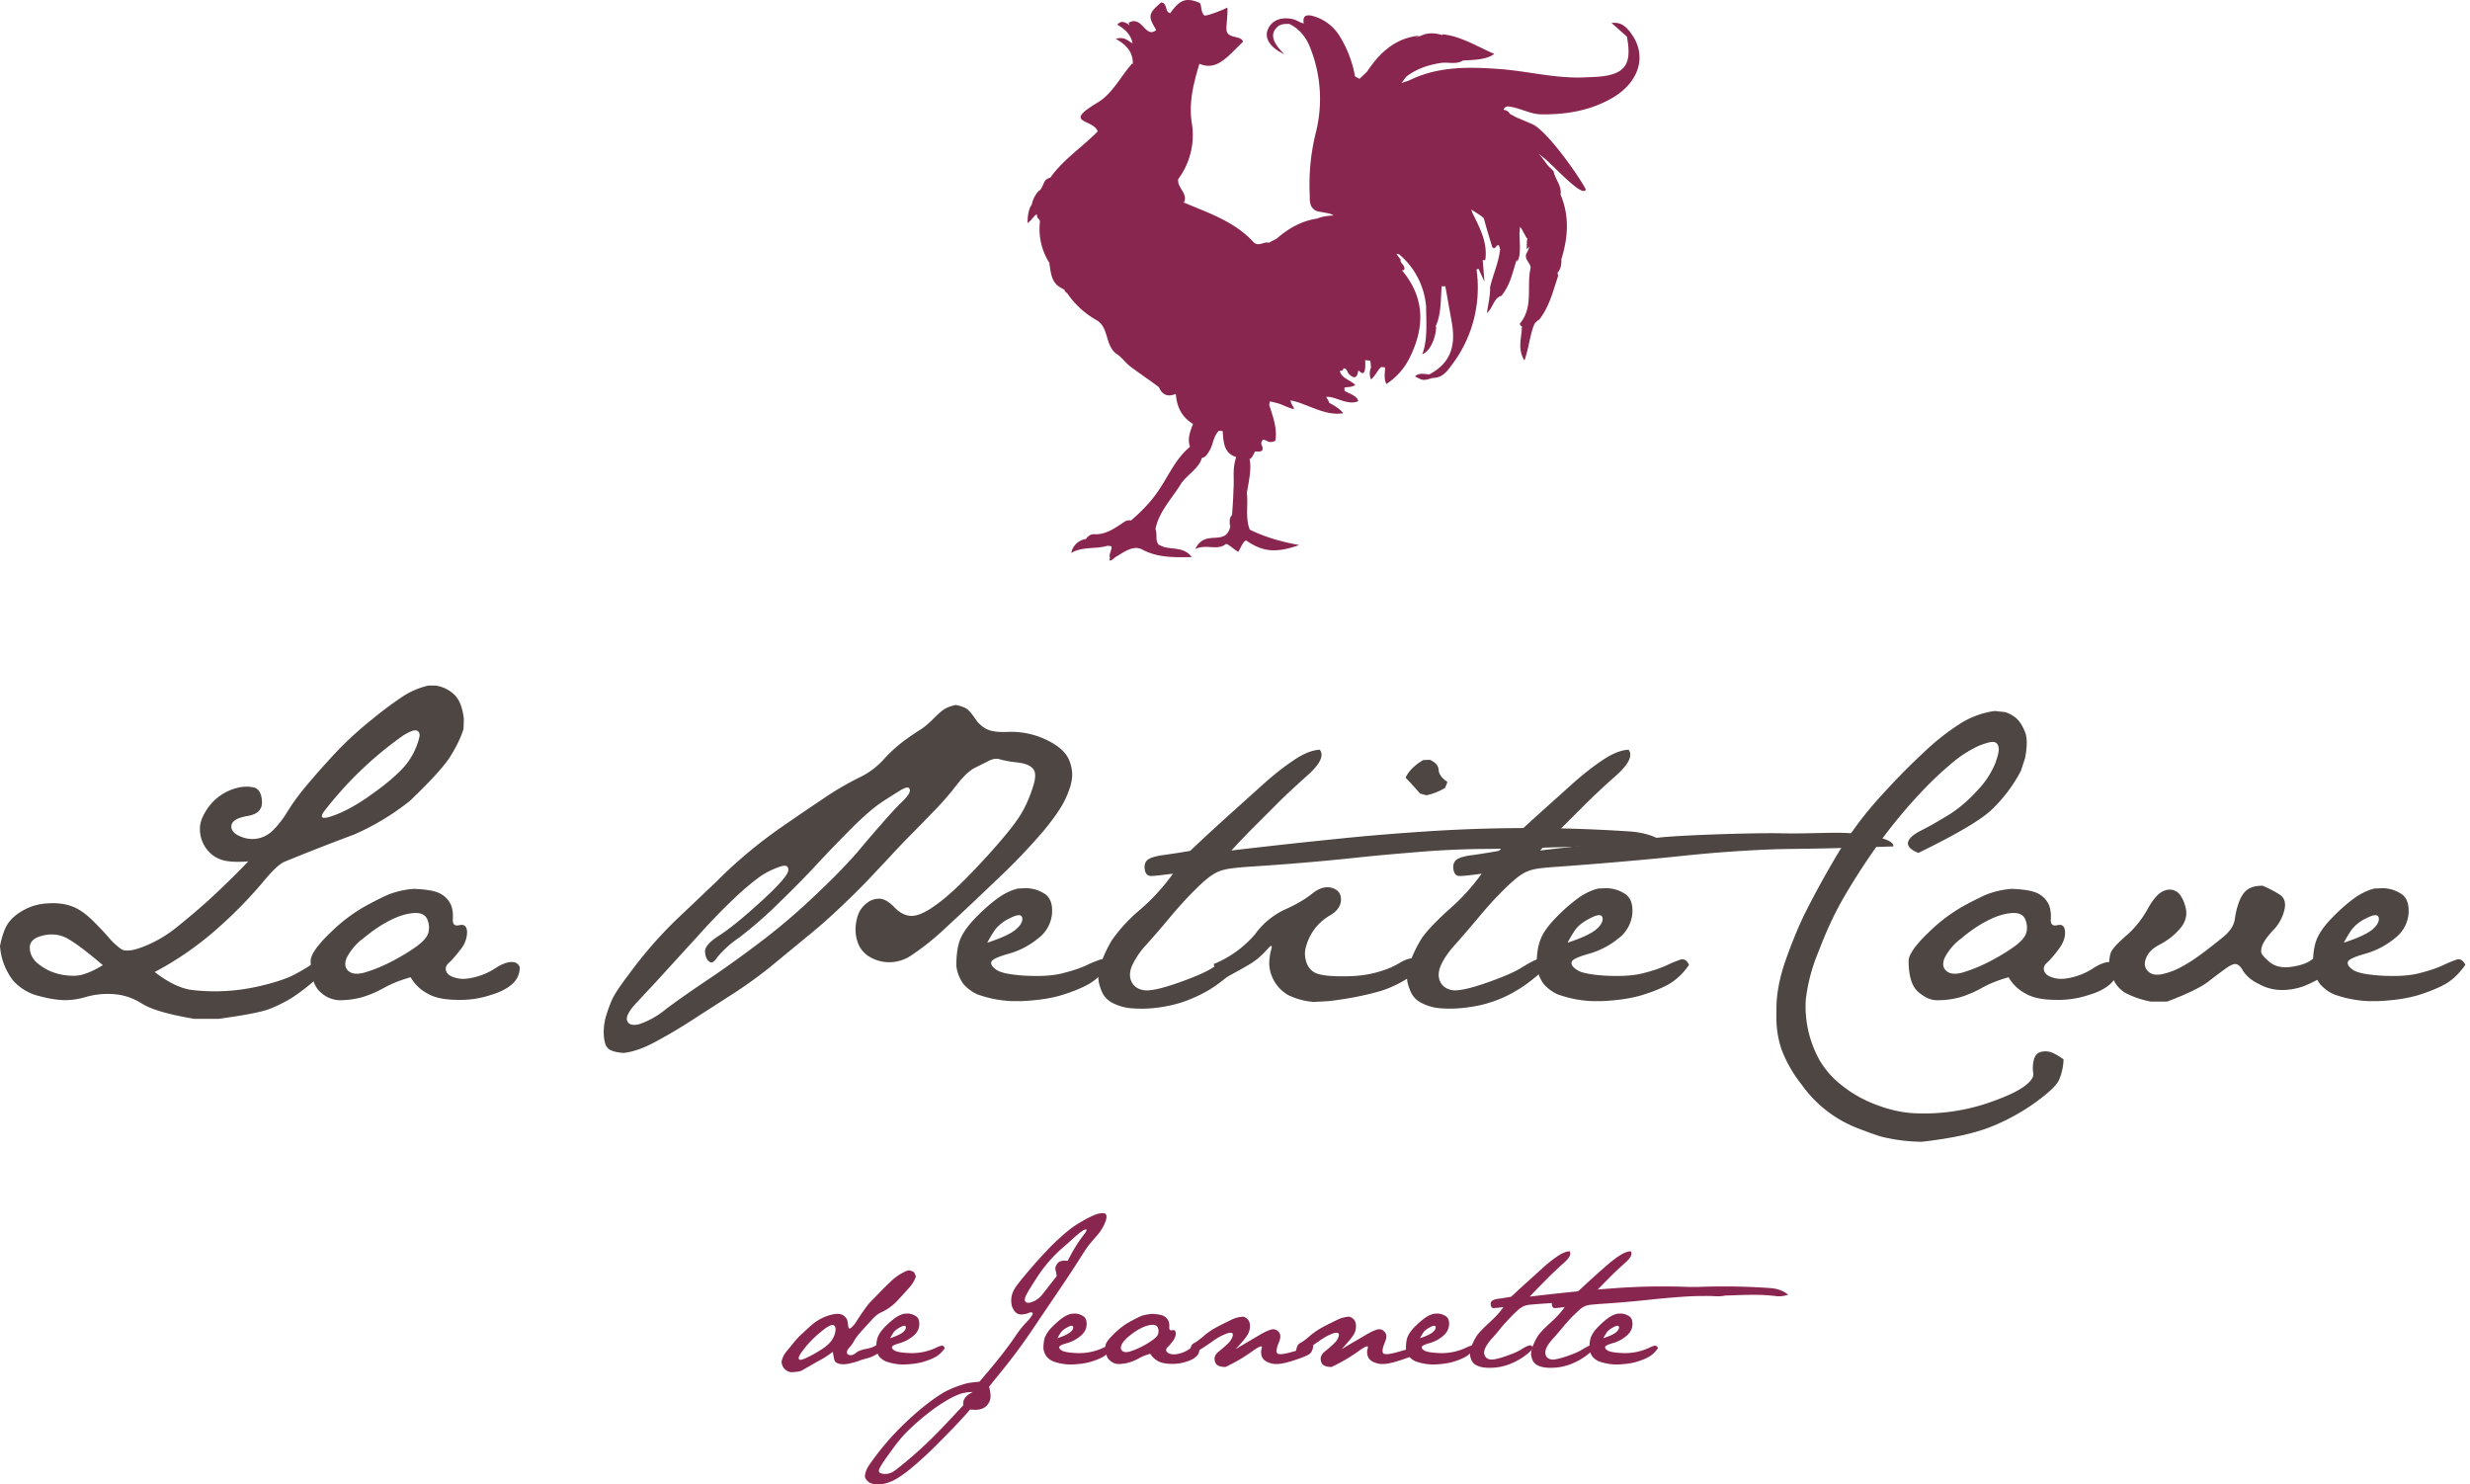
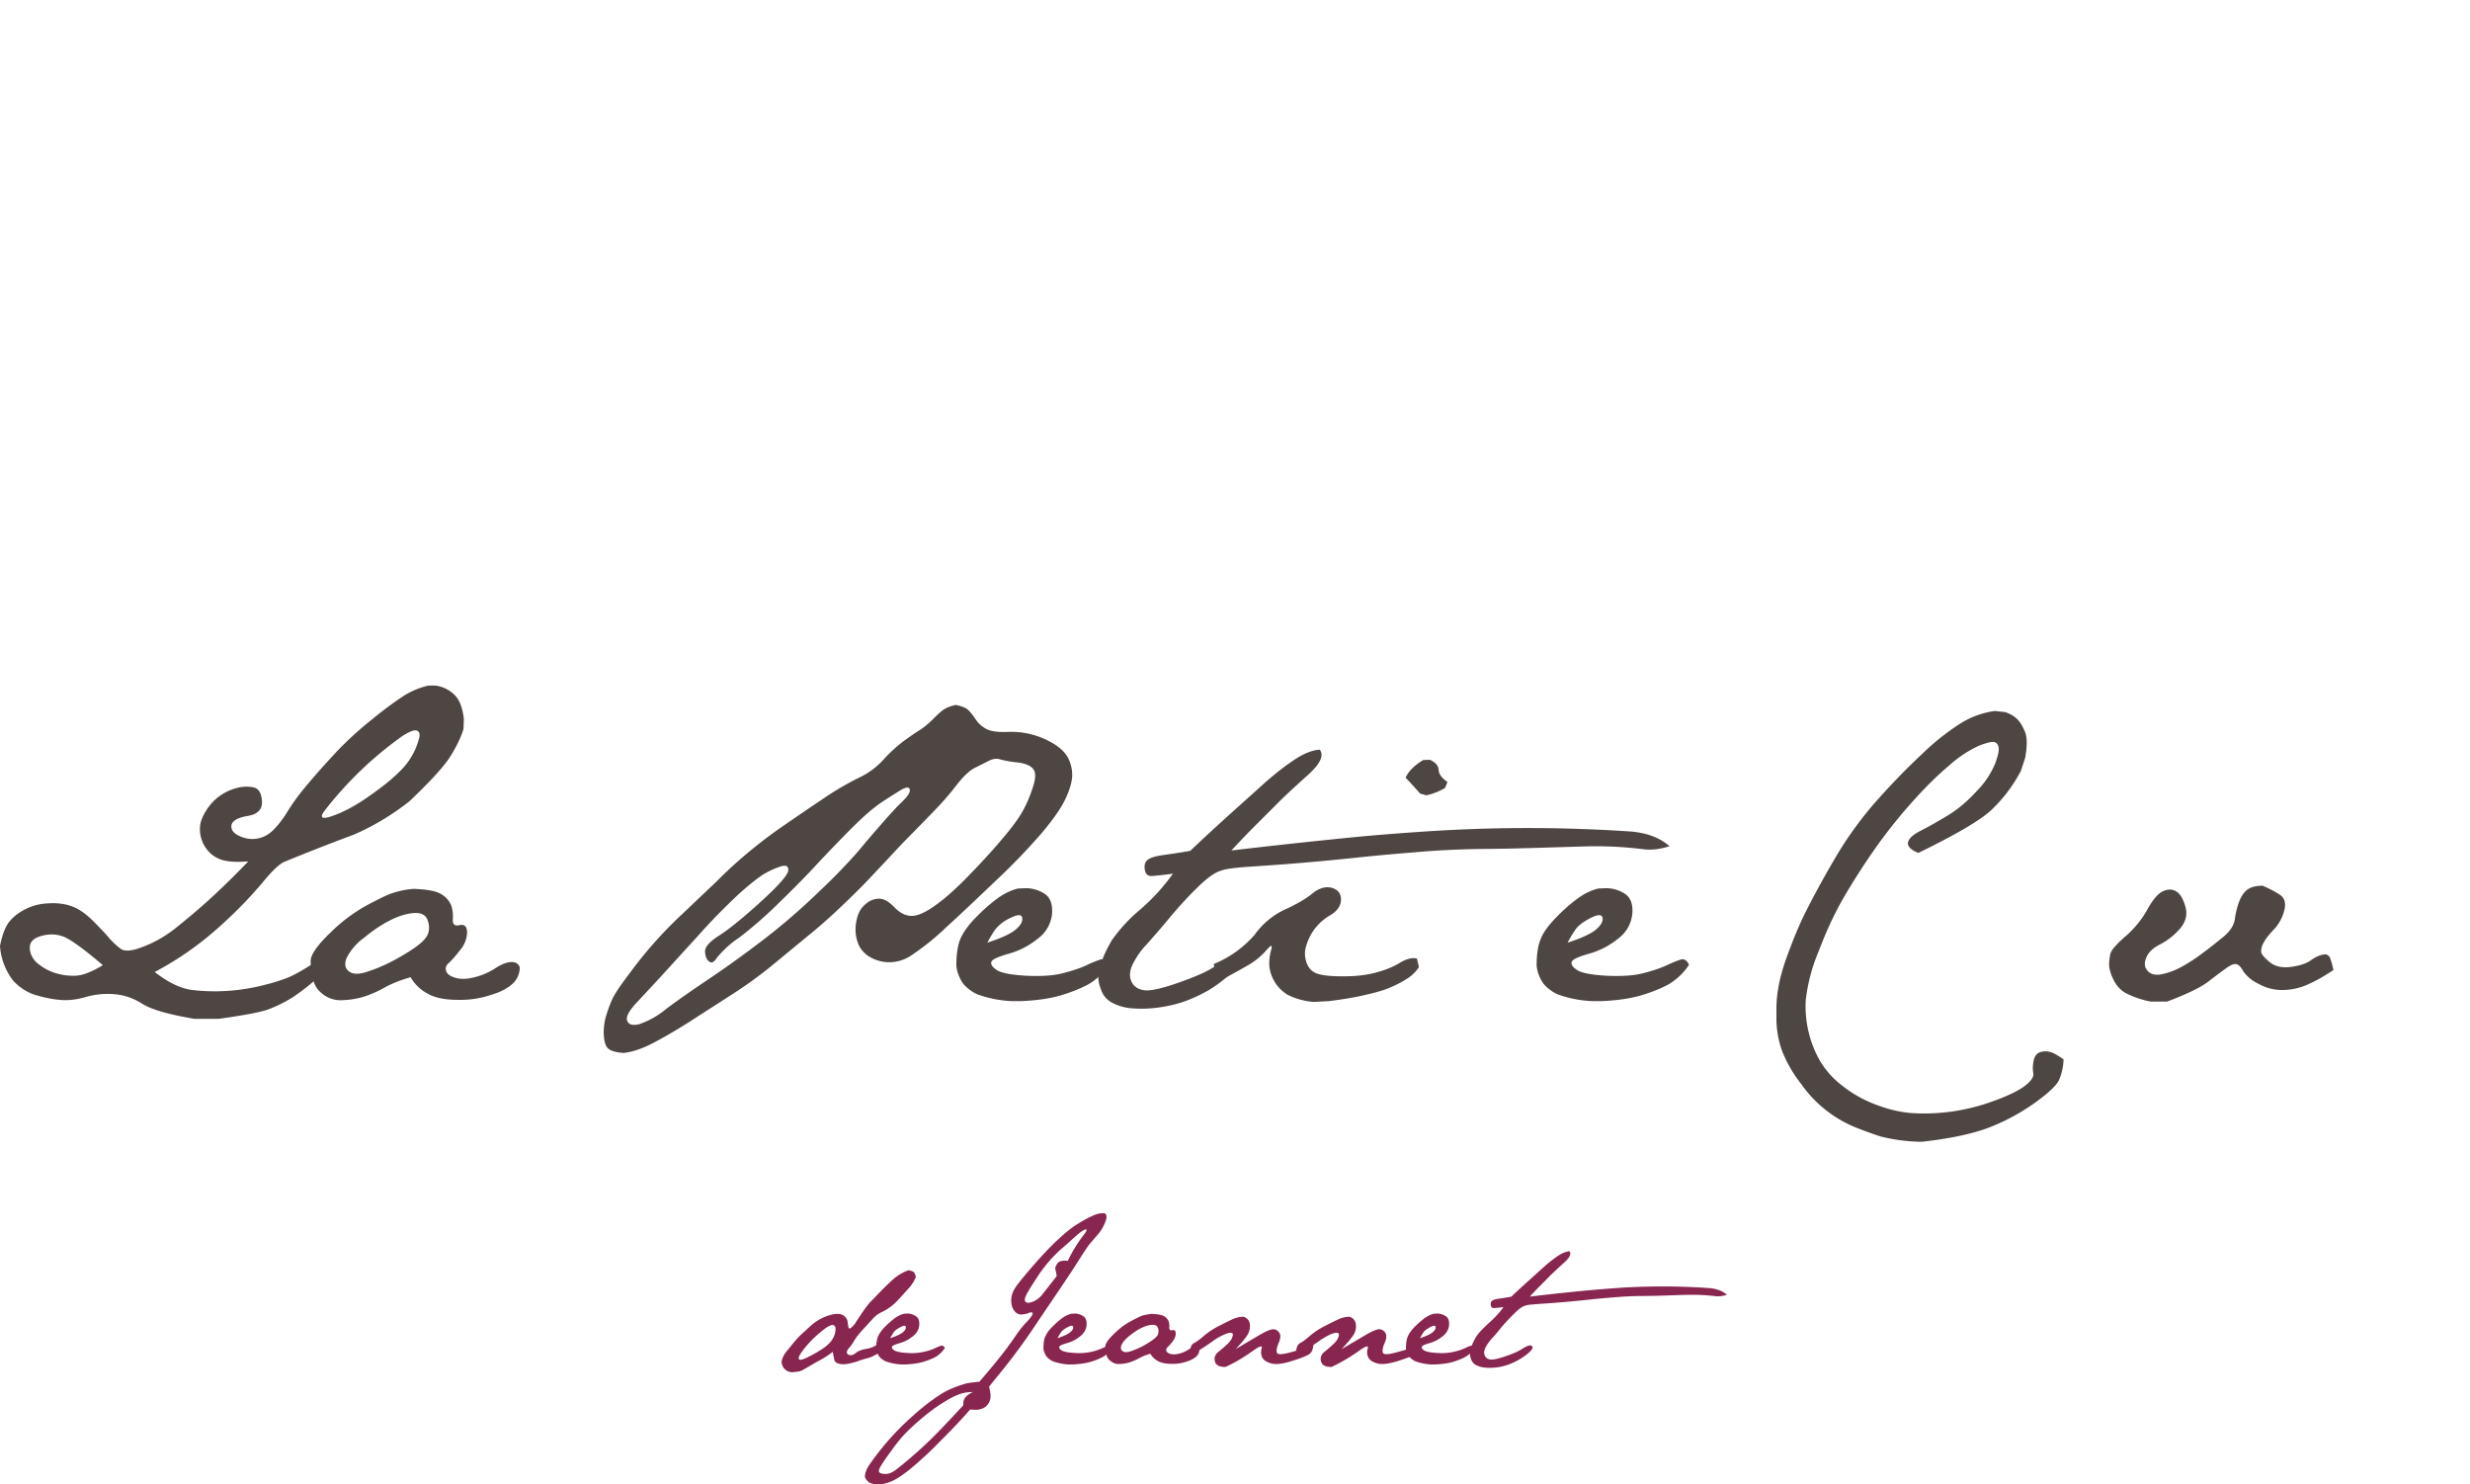
<svg xmlns="http://www.w3.org/2000/svg" width="213" height="128" fill="none">
  <path d="M30.44 72a190.05 190.05 0 0 0-5.9 2.31c-.44.18-1.08.79-1.92 1.82a37.6 37.6 0 0 1-3.66 3.75 27.56 27.56 0 0 1-5.62 3.94c1.2.93 2.3 1.45 3.3 1.56a16.98 16.98 0 0 0 5.98-.4c.92-.22 1.67-.46 2.26-.7.59-.25 1.36-.69 2.3-1.31l.61.97a18.23 18.23 0 0 1-2.64 2.12c-.67.4-1.35.74-2.06 1-.71.24-2.13.51-4.26.8h-2.06c-2.2-.37-3.7-.8-4.5-1.3-.79-.5-1.6-.77-2.44-.83a6.86 6.86 0 0 0-2.42.24c-.77.23-1.5.31-2.17.26-.68-.05-1.4-.2-2.16-.42a4.32 4.32 0 0 1-1.97-1.28A5.49 5.49 0 0 1 0 81.57c.2-1 .48-1.7.82-2.11.34-.42.8-.77 1.38-1.06.58-.3 1.23-.47 1.96-.5.73-.05 1.4.03 1.99.24.6.2 1.22.63 1.87 1.27.65.65 1.12 1.15 1.41 1.5.3.34.62.64.97.9.36.27 1.03.2 2.02-.2 1-.39 1.92-.93 2.78-1.62.86-.69 1.73-1.42 2.6-2.19a72.6 72.6 0 0 0 3.61-3.52c-.77.06-1.4.05-1.9-.04a2.7 2.7 0 0 1-1.24-.55 2.86 2.86 0 0 1-1.03-2.26c0-.43.16-.9.47-1.42a4.38 4.38 0 0 1 2.68-2.05 3.08 3.08 0 0 1 1.48-.06c.44.1.68.5.72 1.2.04.7-.37 1.12-1.23 1.26-.86.15-1.32.41-1.4.8-.06.38.17.7.7.94.54.24 1.07.31 1.59.2.51-.1.98-.36 1.4-.81.43-.45.84-.99 1.22-1.63.39-.63.95-1.4 1.69-2.27.74-.88 1.56-1.8 2.47-2.77.91-.96 1.94-1.9 3.07-2.8a32.23 32.23 0 0 1 2.69-2 7 7 0 0 1 2.14-.9h.64a2.9 2.9 0 0 1 1.56.74c.46.4.75 1.11.87 2.12l-.03.88c-.2.67-.56 1.43-1.08 2.28-.51.85-1.7 2.16-3.54 3.92a21.58 21.58 0 0 1-4.92 2.95M3.28 83.1c.45.37.95.64 1.5.81.54.17 1.12.25 1.72.23.61-.02 1.4-.32 2.37-.91-1.74-1.48-2.9-2.31-3.5-2.5-.6-.2-1.22-.2-1.87 0-.65.19-.96.54-.93 1.06.03.51.27.95.71 1.32Zm28.48-14.4c1.14-.78 2.03-1.5 2.66-2.13a6.01 6.01 0 0 0 1.73-2.95c.08-.3.02-.5-.17-.6-.2-.12-.61.03-1.25.43a31.63 31.63 0 0 0-6.76 6.49c-.44.6-.2.74.7.42.92-.31 1.94-.86 3.09-1.65Z" fill="#4E4643" />
  <path d="M28.42 80.5a14.2 14.2 0 0 1 2.96-2.29c.9-.5 1.62-.85 2.14-1.08a7.74 7.74 0 0 1 2.14-.48c1.2.04 2 .2 2.41.47a2 2 0 0 1 .83.94c.13.35.18.75.15 1.2-.03.45.16.62.57.52.42-.1.64.1.66.59a2.4 2.4 0 0 1-.6 1.55c-.41.54-.74.9-.98 1.12-.24.22-.32.45-.22.72.1.26.38.45.84.57.46.13 1.02.1 1.68-.08a5.63 5.63 0 0 0 1.72-.76c.49-.32.93-.5 1.32-.53.4-.02.66.12.78.45a1.9 1.9 0 0 1-.66 1.46c-.43.38-1.05.7-1.84.93a8.2 8.2 0 0 1-2.8.42c-1.14 0-2-.17-2.61-.52a3.64 3.64 0 0 1-1.5-1.43c-.82.23-1.57.52-2.23.88a9.7 9.7 0 0 1-1.91.83 7.2 7.2 0 0 1-2.05.27 2.5 2.5 0 0 1-1.6-.71c-.55-.48-.83-1.38-.83-2.7.02-.53.56-1.3 1.62-2.34m2.9.43a4.84 4.84 0 0 0-1.42 1.68c-.2.5-.14.88.18 1.14.33.27.85.29 1.55.06.71-.22 1.45-.53 2.2-.92.76-.4 1.45-.81 2.06-1.25.6-.43.96-.84 1.06-1.21.1-.38.07-.77-.1-1.17-.18-.4-.59-.58-1.22-.52-.64.06-1.33.28-2.07.67-.74.38-1.48.89-2.23 1.52M61.9 75.9a40.92 40.92 0 0 1 5.44-4.54c1.02-.7 2.2-1.52 3.57-2.43a25.07 25.07 0 0 1 3.19-1.88 6.65 6.65 0 0 0 2.11-1.57 12.3 12.3 0 0 1 1.78-1.62c.54-.39.98-.69 1.33-.91.36-.22.74-.54 1.16-.96.41-.41.73-.7.95-.83.23-.15.55-.27.98-.37.52.1.89.25 1.09.44.2.2.4.45.62.78.21.32.5.6.88.82.38.22.98.32 1.82.29a7.02 7.02 0 0 1 4.03 1.01c.58.35 1.01.76 1.27 1.25.22.46.34.94.34 1.42v.1c-.02.52-.2 1.16-.55 1.92-.34.76-1 1.72-1.97 2.89a52.74 52.74 0 0 1-3.97 4.14c-1.67 1.6-3.12 2.97-4.36 4.1a22.13 22.13 0 0 1-3 2.42 3.4 3.4 0 0 1-2.14.6 3.36 3.36 0 0 1-1.61-.54c-.42-.3-.7-.65-.87-1.1a3.3 3.3 0 0 1-.21-1.3c.02-.43.1-.83.24-1.2.14-.36.37-.67.69-.92.3-.26.67-.4 1.07-.41.4-.02.85.22 1.34.73.48.5.98.75 1.5.75s1.19-.3 2-.88c.83-.58 1.75-1.4 2.79-2.46 1.03-1.05 2-2.1 2.91-3.17.91-1.06 1.54-1.91 1.88-2.54.35-.62.64-1.32.88-2.08.25-.76.25-1.28 0-1.56-.24-.29-.7-.47-1.4-.55a8.62 8.62 0 0 1-1.45-.26c-.28-.09-.6-.05-.94.12l-1.2.6c-.46.22-.99.72-1.6 1.5-.6.78-1.23 1.5-1.88 2.17a452 452 0 0 1-1.93 1.98c-.64.64-1.28 1.31-1.91 2l-1.93 2.05c-.65.68-1.45 1.47-2.4 2.37-.95.9-1.88 1.72-2.8 2.46l-2.91 2.4a36.99 36.99 0 0 1-3.54 2.58l-3.73 2.4a43.84 43.84 0 0 1-3.15 1.84c-.93.48-1.78.77-2.55.85-.73-.06-1.19-.21-1.38-.45-.2-.23-.3-.66-.32-1.29 0-.52.07-1.01.21-1.47.14-.46.3-.9.49-1.34.18-.43.68-1.2 1.5-2.27a36.12 36.12 0 0 1 4.65-5.23l3-2.85m-1.93 5.03-3.31 3.63-1.78 1.91c-.67.72-.94 1.24-.8 1.57.13.32.47.41 1.03.28A7.29 7.29 0 0 0 57.45 87c1-.75 2.25-1.62 3.74-2.62 1.49-1 3.05-2.13 4.7-3.39a55.25 55.25 0 0 0 4.82-4.18 49.82 49.82 0 0 0 3.19-3.28c.55-.66 1.2-1.43 1.99-2.33.78-.9 1.42-1.6 1.91-2.07.5-.48.72-.83.65-1.06-.06-.24-.33-.2-.82.09-.48.3-1.05.65-1.7 1.09-.64.44-1.49 1.17-2.52 2.2-1.03 1.04-2 2.04-2.91 3.02-.91.99-2 2.1-3.27 3.33a36.6 36.6 0 0 1-3.47 3.04 8.76 8.76 0 0 0-1.93 1.74c-.24.38-.46.5-.67.34-.21-.15-.33-.43-.36-.84-.03-.4.38-.88 1.24-1.42.86-.55 2.06-1.53 3.6-2.93 1.54-1.41 2.32-2.3 2.34-2.68.02-.37-.2-.48-.67-.33a7.3 7.3 0 0 0-1.38.62c-.46.27-1.14.8-2.05 1.6a54.1 54.1 0 0 0-3.9 4M82.86 80.87c.27-.57.7-1.15 1.3-1.76.59-.61 1.19-1.14 1.78-1.58.6-.45 1.21-.75 1.84-.91l.7-.03a3 3 0 0 1 1.64.51c.47.33.66.9.6 1.72a3.01 3.01 0 0 1-1.22 2.12 6.95 6.95 0 0 1-2.5 1.3c-.94.26-1.44.5-1.51.7-.07.22.08.45.45.7.38.26 1.22.42 2.52.5 1.31.06 2.38 0 3.2-.22.84-.21 1.51-.44 2.03-.68.51-.25.92-.4 1.21-.5.3-.07.54.08.72.46-.53.75-1.1 1.3-1.73 1.66-.63.35-1.42.67-2.36.96-.94.28-2.09.45-3.45.51h-.82a9.96 9.96 0 0 1-2.99-.59 3.54 3.54 0 0 1-1.2-.9 3.34 3.34 0 0 1-.6-1.55c0-1.05.13-1.86.39-2.42m2.28.42c1.24-.4 2.06-.79 2.47-1.15.42-.36.6-.7.54-1-.06-.3-.4-.3-1.04.03a3.5 3.5 0 0 0-1.29.99c-.23.33-.46.71-.68 1.13Z" fill="#4E4643" />
  <path d="M95.04 82.81c.2-.54.48-1.12.84-1.73a13.6 13.6 0 0 1 2.44-2.64 17.67 17.67 0 0 0 2.83-3.1c-.93.12-1.56.19-1.87.2-.32 0-.5-.18-.56-.56-.06-.39.03-.67.27-.85.24-.18.72-.32 1.43-.41.7-.1 1.45-.21 2.22-.35a184.9 184.9 0 0 1 3.32-3.07l2.77-2.49c.98-.89 1.9-1.63 2.8-2.23.87-.6 1.64-.9 2.28-.93.39.5.03 1.25-1.08 2.23-1.1.99-1.98 1.8-2.62 2.45l-1.87 1.87c-.6.6-1.28 1.3-2.05 2.14a560.81 560.81 0 0 1 10.5-1.14c2.08-.2 4.15-.36 6.25-.5a132.08 132.08 0 0 1 17.77.01c1.37.13 2.45.55 3.26 1.26-.83.27-1.59.35-2.27.26a33.1 33.1 0 0 0-5.06-.24l-4.01.12c-1.57.05-3.25.09-5.03.1-1.78.03-3.59.11-5.42.27-1.83.15-3.57.3-5.22.48a215.15 215.15 0 0 1-8.95.76c-.75.05-1.36.1-1.85.17-.48.06-.88.17-1.2.32-.31.15-.65.38-1 .68-.36.3-.8.73-1.32 1.26a37.5 37.5 0 0 0-1.87 2.1 76.8 76.8 0 0 1-1.91 2.21 7 7 0 0 0-1.2 1.73c-.25.54-.28 1.02-.1 1.43.19.42.53.67 1.04.76.5.1 1.48-.1 2.91-.6 1.44-.5 2.46-.94 3.07-1.33a7 7 0 0 1 1.38-.72c.31-.1.56-.04.73.2.17.22-.08.63-.74 1.2-.67.56-1.27 1-1.8 1.3-.52.3-1.12.59-1.8.85-.68.26-1.44.45-2.3.58a10.6 10.6 0 0 1-2.43.09 4.23 4.23 0 0 1-1.8-.53 1.96 1.96 0 0 1-.87-1.08c-.16-.4-.24-.77-.24-1.1 0-.01 0-.04.03-.08 0-.35.1-.8.3-1.34" fill="#4E4643" />
  <path d="M108.25 80.53a6.68 6.68 0 0 1 2.58-2.11c.97-.43 1.74-.89 2.33-1.36.59-.48 1.15-.64 1.69-.5.53.16.8.5.79 1.03-.01.52-.32.97-.92 1.33a4.42 4.42 0 0 0-2.05 2.56c-.18.5-.18 1-.01 1.51.17.5.5.84.99.99.48.15 1.24.22 2.27.21 1.04 0 1.94-.11 2.72-.32.78-.2 1.47-.48 2.05-.83.59-.36 1.09-.48 1.5-.38l.17.73c-.26.42-.64.78-1.14 1.08-.49.3-.98.54-1.47.74-.48.2-1.18.4-2.08.6-.9.21-1.93.38-3.08.52l-1.28.07a6.03 6.03 0 0 1-2.24-.6 3.3 3.3 0 0 1-1.61-2.5c-.02-.47.03-.93.16-1.4.13-.45 0-.44-.41.04a6.3 6.3 0 0 1-1.7 1.36c-.72.41-1.32.75-1.82 1-.5.24-.83-.15-1.02-1.17a9.36 9.36 0 0 0 3.59-2.6M123 68.58l-.54-.15c-.55-.63-.97-1.08-1.25-1.37.26-.56.77-1.07 1.52-1.52l.58-.02c.48.22.74.51.75.88.02.36.28.7.76 1.03l-.2.51c-.5.3-1.03.52-1.62.64Z" fill="#4E4643" />
-   <path d="m163.26 72.99-4 .12c-1.58.05-3.25.08-5.03.1-1.79.02-3.76.14-5.42.26-1.84.13-3.58.32-5.23.49a370.95 370.95 0 0 1-8.95.76c-.75.05-1.36.1-1.85.16s-.88.17-1.2.32c-.31.15-.65.38-1 .69-.36.3-.8.72-1.32 1.26-.53.53-1.15 1.23-1.87 2.1-.72.85-1.36 1.6-1.91 2.21-.56.62-.96 1.2-1.2 1.73-.25.54-.28 1.02-.1 1.43.19.41.53.67 1.04.76.5.09 1.47-.11 2.91-.61 1.44-.5 2.46-.94 3.07-1.32.61-.38 1.07-.63 1.38-.73.32-.1.56-.04.73.2.18.23-.07.63-.74 1.2-.67.57-1.27 1-1.8 1.3a10.48 10.48 0 0 1-4.1 1.43 10.6 10.6 0 0 1-2.42.1 4.26 4.26 0 0 1-1.81-.54 1.95 1.95 0 0 1-.86-1.07c-.17-.4-.25-.77-.25-1.1l.03-.09c0-.34.1-.79.3-1.33.2-.55.48-1.13.84-1.74.35-.6 1.17-1.48 2.44-2.64a17.7 17.7 0 0 0 2.83-3.1c-.93.13-1.56.2-1.87.2-.31.01-.5-.17-.56-.56-.06-.38.03-.67.27-.85.25-.18.72-.32 1.43-.4.7-.1 1.45-.22 2.22-.36a184.6 184.6 0 0 1 3.32-3.07l2.77-2.49c.98-.89 1.91-1.63 2.8-2.23.88-.6 1.64-.9 2.29-.93.38.5.02 1.25-1.08 2.23a66.1 66.1 0 0 0-2.63 2.45l-1.87 1.87c-.6.6-1.28 1.3-2.05 2.14a556.72 556.72 0 0 1 10.51-1.14c2.07-.2 8.27-.4 10.37-.34 2.28.05 4.5-.12 5.82-.01 4.17.34 3.75 1.14 3.75 1.14" fill="#4E4643" />
  <path d="M132.9 80.87c.26-.57.7-1.15 1.3-1.76.59-.61 1.19-1.14 1.78-1.58.6-.45 1.21-.75 1.84-.91l.7-.03a3 3 0 0 1 1.64.51c.47.33.67.9.6 1.72a3.02 3.02 0 0 1-1.22 2.12 6.97 6.97 0 0 1-2.5 1.3c-.94.26-1.44.5-1.5.7-.08.22.07.45.45.7.37.26 1.21.42 2.52.5 1.3.06 2.37 0 3.2-.22.83-.21 1.5-.44 2.02-.68.52-.25.92-.4 1.22-.5.29-.07.53.08.7.46a5.4 5.4 0 0 1-1.72 1.66c-.63.35-1.41.67-2.36.96-.94.28-2.09.45-3.44.51h-.82a9.96 9.96 0 0 1-3-.59 3.54 3.54 0 0 1-1.2-.9 3.34 3.34 0 0 1-.6-1.55c0-1.05.13-1.86.4-2.42m2.27.42c1.23-.4 2.06-.79 2.47-1.15.42-.36.6-.7.54-1-.06-.3-.4-.3-1.04.03-.62.32-1.06.65-1.29.99-.23.33-.46.71-.68 1.13M164.54 72.65c.05-.33.42-.67 1.12-1.03.7-.35 1.48-.8 2.34-1.32.86-.53 1.69-1.23 2.49-2.11a7.46 7.46 0 0 0 1.56-2.34c.25-.68.35-1.14.3-1.38-.03-.25-.15-.4-.34-.47-.2-.07-.64.03-1.34.3a10 10 0 0 0-2.56 1.69c-1.02.85-2.1 1.92-3.26 3.22a44.5 44.5 0 0 0-3.14 3.95 59.24 59.24 0 0 0-2.64 4.1c-.82 1.4-1.57 3-2.25 4.8a15.23 15.23 0 0 0-1.1 4.16 9.55 9.55 0 0 0 1.21 5.24 7.62 7.62 0 0 0 1.96 2.18c.88.7 1.89 1.26 3.02 1.67 1.13.42 2.21.65 3.24.69a17.16 17.16 0 0 0 6.58-.99c1.25-.44 2.18-.87 2.79-1.3.6-.44.88-.83.82-1.16-.06-.33-.05-.7.03-1.08.08-.38.26-.63.54-.73.29-.1.58-.1.87-.03.3.08.68.3 1.17.64a4.8 4.8 0 0 1-.4 1.8c-.22.46-.9 1.1-2.06 1.94a18.03 18.03 0 0 1-3.86 2.1c-1.42.56-3.4.99-5.92 1.27a15.18 15.18 0 0 1-3.54-.46c-.68-.22-1.36-.47-2.05-.74a10.6 10.6 0 0 1-4.77-3.75 11.45 11.45 0 0 1-1.69-2.93 8.47 8.47 0 0 1-.47-2.63v-.97c0-1.3.28-2.72.82-4.25.55-1.54 1.1-2.88 1.66-4.01a77.88 77.88 0 0 1 2.44-4.48 31.64 31.64 0 0 1 3.6-5.05c1.33-1.5 2.67-2.9 4.03-4.16a20.74 20.74 0 0 1 3.44-2.72 7.56 7.56 0 0 1 2.84-1l.91.1c.45.16.8.37 1.05.63.26.27.47.64.66 1.11.18.48.18 1.21 0 2.2l-.37 1.13a12.95 12.95 0 0 1-2.58 3.4c-.97.89-3.06 2.11-6.26 3.67-.65-.26-.94-.56-.9-.9" fill="#4E4643" />
-   <path d="M166.22 80.5a14.23 14.23 0 0 1 2.96-2.29c.9-.5 1.62-.85 2.14-1.08a7.74 7.74 0 0 1 2.14-.48c1.2.04 2 .2 2.41.47a2 2 0 0 1 .83.94c.13.35.18.75.15 1.2-.03.45.16.62.58.52.41-.1.63.1.65.59.02.5-.18 1.01-.6 1.55-.41.54-.74.9-.98 1.12-.24.22-.31.45-.21.72.1.26.37.45.83.57.46.13 1.02.1 1.68-.08a5.63 5.63 0 0 0 1.72-.76c.49-.32.93-.5 1.32-.53.4-.02.66.12.78.45a1.9 1.9 0 0 1-.66 1.46c-.43.38-1.04.7-1.84.93a8.22 8.22 0 0 1-2.8.42c-1.13 0-2-.17-2.61-.52a3.64 3.64 0 0 1-1.5-1.43c-.82.23-1.57.52-2.23.88a9.7 9.7 0 0 1-1.9.83 7.2 7.2 0 0 1-2.06.27c-.52 0-1.05-.24-1.6-.71-.55-.48-.83-1.38-.83-2.7.02-.53.56-1.3 1.62-2.34m2.91.43a4.84 4.84 0 0 0-1.43 1.68c-.2.5-.14.88.18 1.14.33.27.85.29 1.55.06.71-.22 1.45-.53 2.2-.92.76-.4 1.45-.81 2.06-1.25.6-.43.96-.84 1.06-1.21.1-.38.07-.77-.1-1.17-.18-.4-.58-.58-1.22-.52-.64.06-1.33.28-2.07.67-.74.38-1.48.89-2.23 1.52" fill="#4E4643" />
  <path d="M182 82.24c.07-.32.5-.8 1.27-1.48a8.46 8.46 0 0 0 1.89-2.3c.48-.88.94-1.41 1.36-1.6.43-.2.81-.2 1.16.02.34.2.6.66.79 1.35.18.69 0 1.32-.53 1.91a5.78 5.78 0 0 1-1.69 1.31c-.59.3-.98.67-1.17 1.14-.2.47-.15.85.14 1.15.28.3.7.38 1.26.26a6.27 6.27 0 0 0 1.67-.64c.55-.3 1.11-.66 1.67-1.08.56-.41 1.16-.88 1.8-1.4.65-.51 1.02-1.05 1.1-1.62.08-.57.21-1.1.4-1.58.2-.49.45-.82.77-1.02.3-.19.72-.28 1.23-.28.56.24 1.06.5 1.49.78.42.29.54.75.36 1.4a3.67 3.67 0 0 1-.9 1.61c-.41.43-.7.8-.86 1.11a1.5 1.5 0 0 0-.22.8c.02.2.27.5.73.88.46.38 1.06.52 1.82.42.75-.1 1.33-.28 1.72-.56.4-.28.75-.45 1.07-.5.3-.07.52.05.62.33.1.28.2.62.27 1-.73.49-1.43.89-2.11 1.2a5.4 5.4 0 0 1-2.19.52c-.78.02-1.5-.16-2.17-.54a3.3 3.3 0 0 1-1.3-1.07c-.18-.35-.38-.55-.57-.61-.2-.06-.47.04-.85.3-.37.27-.9.65-1.56 1.17-.67.52-1.87 1.1-3.59 1.75h-1.4a7.8 7.8 0 0 1-2.2-.75c-.45-.27-.8-.66-1.04-1.17-.24-.5-.36-.93-.36-1.29 0-.3.04-.6.11-.92" fill="#4E4643" />
-   <path d="M199.84 80.87c.26-.57.7-1.15 1.3-1.76.59-.61 1.19-1.14 1.78-1.58.6-.45 1.21-.75 1.84-.91l.7-.03a3 3 0 0 1 1.64.51c.47.33.66.9.6 1.72a3.01 3.01 0 0 1-1.22 2.12 6.96 6.96 0 0 1-2.5 1.3c-.94.26-1.44.5-1.51.7-.07.22.08.45.45.7.38.26 1.22.42 2.52.5 1.31.06 2.38 0 3.2-.22.84-.21 1.51-.44 2.03-.68.52-.25.92-.4 1.21-.5.3-.07.53.08.72.46-.53.75-1.1 1.3-1.73 1.66-.63.35-1.42.67-2.36.96-.94.28-2.09.45-3.45.51h-.82a9.97 9.97 0 0 1-2.99-.59 3.55 3.55 0 0 1-1.2-.9 3.36 3.36 0 0 1-.6-1.55c0-1.05.13-1.86.39-2.42m2.28.42c1.23-.4 2.06-.79 2.48-1.15.41-.36.59-.7.53-1-.06-.3-.4-.3-1.04.03a3.5 3.5 0 0 0-1.29.99c-.23.33-.46.71-.68 1.13Z" fill="#4E4643" />
  <path d="M74.4 113.13c.26-.38.47-.66.66-.86l.75-.77c.3-.32.63-.64.97-.96.33-.32.65-.56.95-.72.3-.17.51-.26.66-.28.2.05.35.1.42.17.06.07.12.2.17.38-.1.3-.28.62-.57.95l-.92 1.01a4.51 4.51 0 0 1-1.52 1.13c-.24.11-.5.31-.76.6l-.88.96c-.31.35-.53.63-.66.86a3.2 3.2 0 0 1-.41.59c-.15.16-.23.3-.23.43 0 .12.08.2.24.23.16.04.34-.02.53-.18.2-.16.47-.27.84-.34.36-.06.63-.15.82-.27.18-.12.3-.1.34.05l.09.37c.01.1-.12.21-.4.36-.27.15-.53.25-.76.3-.24.07-.46.13-.64.2-.19.08-.45.15-.79.23-.33.08-.63.1-.9.04-.25-.05-.4-.16-.45-.34-.04-.18-.09-.41-.13-.7a8.73 8.73 0 0 1-1.4.88l-.69.4-.58.33c-.14.08-.44.13-.89.15a.93.93 0 0 1-.7-.4.99.99 0 0 1-.16-.52c.07-.32.2-.6.4-.84l.65-.8c.24-.29.48-.55.74-.78l.74-.68a4.24 4.24 0 0 1 1.73-.93c.3-.07.54-.1.72-.07.19.02.35.1.49.24a.7.7 0 0 1 .22.42l.07.46c.03.17.13.17.29.02.16-.15.3-.31.4-.5l.55-.83m-5.5 4.1c.1.09.35.02.77-.19.42-.2.82-.44 1.2-.68.38-.25.66-.5.83-.74.18-.25.29-.5.33-.76.05-.26.02-.43-.07-.52-.1-.1-.25-.09-.46.02-.21.1-.47.29-.78.56a8.69 8.69 0 0 0-1.6 1.7c-.22.32-.3.52-.21.6" fill="#89264F" />
  <path d="M75.74 115.2c.12-.25.31-.52.58-.79.27-.27.54-.51.8-.71.27-.2.55-.34.83-.41l.31-.02c.29.01.53.1.74.24.21.14.3.4.27.77-.03.37-.21.69-.55.95-.33.27-.7.47-1.12.59-.42.12-.65.22-.68.32-.03.1.04.2.2.31.17.11.55.19 1.14.22a4.92 4.92 0 0 0 2.35-.4c.23-.11.41-.19.55-.22.13-.04.23.03.32.2-.24.34-.5.59-.78.75-.28.16-.64.3-1.06.43-.42.13-.94.2-1.55.23h-.37a4.53 4.53 0 0 1-1.35-.27 1.62 1.62 0 0 1-.54-.4 1.51 1.51 0 0 1-.27-.7c0-.47.06-.84.18-1.09m1.02.2c.56-.19.93-.36 1.12-.53.18-.16.26-.31.23-.45-.02-.13-.18-.13-.46.02s-.48.3-.58.44c-.1.16-.21.33-.31.52M86.23 117.03c.57-.73 1-1.32 1.32-1.79.31-.46.6-.83.87-1.12.28-.28.46-.5.55-.65.1-.15.1-.25.04-.28-.07-.04-.18-.03-.33.04-.15.07-.34.1-.56.12a.68.68 0 0 1-.55-.2c-.14-.15-.23-.3-.3-.5a1.9 1.9 0 0 1 .23-1.52c.17-.3.69-.94 1.55-1.94.87-.99 1.6-1.77 2.22-2.33.61-.56 1.1-.96 1.48-1.2.37-.24.74-.45 1.1-.64.37-.19.65-.3.86-.36l.24-.04h.27c.12.03.18.12.2.26v.07c-.01.2-.09.43-.23.71-.14.29-.31.56-.53.81l-.62.72c-.2.22-.51.7-.97 1.42-.45.72-1 1.54-1.61 2.45l-2.05 3.03a51.63 51.63 0 0 1-3.42 4.62l-.7.87c.16.57.17 1 .04 1.27-.13.28-.3.46-.52.57-.21.1-.42.15-.62.15a7 7 0 0 1-.54-.02c-.57.68-1.43 1.59-2.57 2.73a31.58 31.58 0 0 1-2.65 2.45c-.63.5-1.1.8-1.42.95-.31.15-.66.26-1.03.31a2.1 2.1 0 0 1-.93-.1.99.99 0 0 1-.47-.54c.02-.34.15-.7.4-1.05a23.25 23.25 0 0 1 3.7-4.17c.48-.44 1-.87 1.55-1.28.56-.41 1-.7 1.35-.88a8.98 8.98 0 0 1 1.88-.7c.23-.04.56-.08 1-.12.6-.7 1.2-1.4 1.77-2.13m-9.3 8c-.48.64-.82 1.13-1 1.45-.19.32-.18.5.02.57.2.07.4.08.62.04.21-.03.47-.16.76-.39a36.53 36.53 0 0 0 2.8-2.44c.62-.59 1.6-1.62 2.95-3.08-.08-.47.2-.85.82-1.13-.43 0-.8.06-1.12.17a6.3 6.3 0 0 0-.98.46c-.35.2-.73.44-1.15.73a21.1 21.1 0 0 0-2.52 2.15c-.32.32-.72.8-1.2 1.46m14.19-14.96c-.02-.23-.06-.4-.1-.55-.04-.14 0-.31.15-.53.15-.22.45-.3.91-.24a12.78 12.78 0 0 1 1.31-2.16c.24-.3.34-.47.3-.53-.05-.05-.18-.01-.37.12-.2.13-.45.34-.76.62-.3.28-.63.57-.98.87a11.96 11.96 0 0 0-2.15 2.5c-.37.57-.66 1.02-.85 1.37-.2.35-.25.58-.17.7.08.11.2.15.39.11.18-.04.37-.11.56-.23.18-.12.35-.26.49-.43l1.27-1.62M90.17 115.2c.11-.25.3-.52.58-.79.27-.27.53-.51.8-.71.27-.2.55-.34.83-.41l.31-.02c.29.01.53.1.74.24.21.14.3.4.27.77-.03.37-.22.69-.55.95-.33.27-.7.47-1.13.59-.42.12-.64.22-.67.32-.03.1.03.2.2.31.17.11.55.19 1.14.22a4.92 4.92 0 0 0 2.35-.4c.23-.11.41-.19.54-.22.14-.04.24.03.32.2-.23.34-.5.59-.77.75-.29.16-.64.3-1.06.43-.43.13-.95.2-1.56.23h-.37a4.53 4.53 0 0 1-1.34-.27 1.62 1.62 0 0 1-.54-.4 1.51 1.51 0 0 1-.28-.7c0-.47.06-.84.18-1.09m1.03.2c.55-.19.93-.36 1.11-.53.2-.16.27-.31.24-.45-.03-.13-.18-.13-.46.02-.29.15-.48.3-.58.44-.11.16-.21.33-.31.52" fill="#89264F" />
  <path d="M96.05 115.03c.48-.46.92-.8 1.33-1.02.41-.23.73-.39.97-.5.23-.1.55-.16.96-.21.54.02.9.09 1.09.21a.9.9 0 0 1 .37.42c.06.16.08.35.06.54 0 .2.08.28.26.24.2-.05.29.04.3.27 0 .22-.08.45-.27.7-.18.23-.33.4-.44.5-.11.1-.14.2-.1.32.05.12.17.2.38.26.2.05.46.04.76-.04s.55-.2.77-.34c.22-.15.42-.23.6-.24.17-.01.29.06.34.2 0 .27-.1.5-.3.66-.19.17-.46.31-.82.42a3.62 3.62 0 0 1-1.26.19c-.51 0-.9-.08-1.18-.23-.3-.17-.52-.38-.67-.64-.37.1-.7.23-1 .4-.3.16-.59.28-.86.36a3.2 3.2 0 0 1-.93.12c-.23 0-.47-.1-.72-.32-.25-.21-.37-.61-.37-1.2 0-.25.25-.6.73-1.06m1.3.19c-.33.28-.55.54-.64.76-.09.22-.06.4.08.51.15.12.38.13.7.03a7.18 7.18 0 0 0 1.91-.98c.28-.2.44-.38.48-.55a.8.8 0 0 0-.04-.52c-.08-.18-.26-.26-.55-.23-.29.03-.6.13-.93.3-.33.17-.67.4-1 .68" fill="#89264F" />
  <path d="M102.94 115.83c.19-.08.46-.28.84-.6.37-.33.81-.62 1.32-.88.5-.26.9-.45 1.19-.59.28-.13.6-.2.93-.22.3.1.48.29.54.54.06.25.04.52-.07.8-.1.29-.48.77-1.14 1.46l2.15-1.27c.4-.23.72-.37.96-.43.24-.05.45.03.62.23.17.2.17.5 0 .9-.17.39-.23.68-.17.87.06.2.5.17 1.31-.06.82-.22 1.43-.43 1.84-.63-.03.36-.12.61-.28.76-.16.16-.66.36-1.5.63-.83.27-1.45.35-1.86.23-.4-.11-.67-.29-.78-.53-.1-.24-.12-.5-.04-.77.09-.27-.15-.21-.72.19a14.62 14.62 0 0 1-2.4 1.42c-.29 0-.51-.05-.67-.14-.16-.1-.25-.27-.27-.51-.02-.25.1-.48.37-.69.25-.2.5-.42.75-.65.24-.23.39-.46.44-.7.06-.24-.08-.31-.41-.23a4.9 4.9 0 0 0-1.37.74c-.58.4-.96.65-1.15.75a2 2 0 0 1-.77.19c.04-.45.16-.72.34-.8" fill="#89264F" />
  <path d="M112.09 115.83c.18-.08.46-.28.83-.6.38-.33.81-.62 1.32-.88.5-.26.9-.45 1.19-.59.29-.13.6-.2.93-.22.3.1.48.29.54.54.06.25.04.52-.06.8-.11.29-.5.77-1.15 1.46l2.16-1.27c.4-.23.71-.37.95-.43.25-.05.45.03.62.23.17.2.17.5 0 .9-.17.39-.23.68-.17.87.06.2.5.17 1.31-.06.82-.22 1.43-.43 1.84-.63-.02.36-.12.61-.28.76-.16.16-.65.36-1.49.63-.83.27-1.45.35-1.86.23-.41-.11-.67-.29-.78-.53-.11-.24-.13-.5-.04-.77.08-.27-.16-.21-.72.19a14.85 14.85 0 0 1-2.41 1.42c-.28 0-.5-.05-.66-.14-.16-.1-.25-.27-.27-.51-.02-.25.1-.48.36-.69.26-.2.51-.42.75-.65.25-.23.4-.46.45-.7.05-.24-.09-.31-.42-.23-.33.1-.79.33-1.36.74-.58.4-.97.65-1.15.75-.19.1-.45.16-.77.19.04-.45.16-.72.34-.8" fill="#89264F" />
  <path d="M121.42 115.2c.12-.25.32-.52.58-.79.28-.27.54-.51.81-.71.27-.2.55-.34.83-.41l.31-.02c.28.01.53.1.74.24.21.14.3.4.27.77-.04.37-.22.69-.55.95-.33.27-.7.47-1.13.59-.42.12-.64.22-.67.32-.03.1.03.2.2.31.17.11.55.19 1.14.22a4.9 4.9 0 0 0 2.35-.4c.23-.11.41-.19.54-.22.13-.04.24.03.32.2-.23.34-.5.59-.78.75-.28.16-.63.3-1.05.43-.43.13-.95.2-1.56.23h-.37a4.54 4.54 0 0 1-1.34-.27 1.63 1.63 0 0 1-.54-.4 1.51 1.51 0 0 1-.28-.7c0-.47.06-.84.18-1.09m1.03.2c.55-.19.93-.36 1.11-.53.19-.16.27-.31.24-.45-.03-.13-.18-.13-.46.02-.29.15-.48.3-.58.44-.11.16-.21.33-.31.52" fill="#89264F" />
  <path d="M126.9 116.08c.1-.25.22-.51.38-.78.16-.28.53-.67 1.1-1.2.57-.51 1-.98 1.27-1.39-.42.06-.7.09-.84.09s-.23-.08-.25-.25c-.03-.17 0-.3.12-.38.1-.09.32-.15.64-.19.32-.04.65-.1 1-.16a90.2 90.2 0 0 1 1.5-1.38l1.24-1.12c.44-.4.86-.73 1.26-1s.74-.4 1.03-.42c.17.23 0 .57-.49 1-.5.45-.89.82-1.18 1.1l-.84.85c-.27.27-.58.59-.92.96a213.12 213.12 0 0 1 4.73-.51c.93-.09 1.86-.16 2.8-.23a56.72 56.72 0 0 1 8 .01c.62.06 1.1.25 1.47.57-.37.12-.71.16-1.02.12a15.84 15.84 0 0 0-2.28-.11c-.5 0-1.1.03-1.8.05-.7.03-1.46.04-2.26.05-.8 0-1.62.05-2.44.12-.83.06-1.61.14-2.36.22a92.94 92.94 0 0 1-4.02.34l-.83.07c-.22.03-.4.08-.54.14-.14.07-.3.17-.46.31a18.26 18.26 0 0 0-1.44 1.5c-.31.4-.6.73-.85 1-.25.29-.43.55-.54.79-.11.24-.13.45-.04.64.08.19.23.3.46.34.23.04.67-.05 1.31-.27.65-.22 1.11-.42 1.38-.6.28-.17.48-.28.62-.32.15-.05.25-.02.33.08.08.1-.03.29-.33.55a5.63 5.63 0 0 1-1.62.96 4.61 4.61 0 0 1-1.73.32c-.14 0-.27 0-.4-.02a1.92 1.92 0 0 1-.8-.23.89.89 0 0 1-.4-.49c-.07-.18-.1-.34-.1-.5v-.03c0-.16.05-.36.14-.6" fill="#89264F" />
-   <path d="M132.18 116.08c.1-.25.22-.51.38-.78.16-.28.52-.67 1.1-1.2.57-.51 1-.98 1.27-1.39-.42.06-.7.09-.84.09-.15 0-.23-.08-.26-.25-.03-.17.01-.3.13-.38.1-.09.32-.15.64-.19.32-.04.65-.1 1-.16a85.82 85.82 0 0 1 2.73-2.5c.45-.4.86-.73 1.26-1s.74-.4 1.03-.42c.18.23.01.57-.48 1-.5.45-.9.82-1.18 1.1l-.84.85-.93.96a213.12 213.12 0 0 1 4.74-.51c.92-.09 1.86-.16 2.8-.23a56.77 56.77 0 0 1 8 .01c.61.06 1.1.25 1.47.57-.38.12-.72.16-1.03.12a15.76 15.76 0 0 0-2.27-.11c-.5 0-1.1.03-1.8.05-.71.03-1.47.04-2.27.05-.8 0-1.62.05-2.44.12-.82.06-1.6.14-2.35.22a93.38 93.38 0 0 1-4.02.34l-.84.07c-.22.03-.4.08-.54.14-.14.07-.3.17-.45.31l-.6.57c-.23.24-.51.55-.84.94-.32.39-.6.72-.86 1-.25.28-.43.54-.54.78-.1.24-.12.45-.04.64.08.19.24.3.47.34.22.04.66-.05 1.31-.27.65-.22 1.1-.42 1.38-.6.27-.17.48-.28.62-.32.14-.05.25-.02.33.08.08.1-.04.29-.34.55a5.57 5.57 0 0 1-1.62.96 4.63 4.63 0 0 1-1.72.32c-.14 0-.27 0-.4-.02a1.92 1.92 0 0 1-.81-.23.88.88 0 0 1-.4-.49c-.07-.18-.1-.34-.1-.5l.01-.03c0-.16.05-.36.14-.6" fill="#89264F" />
-   <path d="M137.24 115.2c.12-.25.31-.52.58-.79.27-.27.53-.51.8-.71.27-.2.55-.34.83-.41l.31-.02c.29.01.53.1.74.24.21.14.3.4.27.77-.03.37-.22.69-.55.95-.33.27-.7.47-1.13.59-.41.12-.64.22-.67.32-.03.1.04.2.2.31.17.11.55.19 1.14.22a4.93 4.93 0 0 0 2.35-.4c.23-.11.41-.19.55-.22.13-.04.23.03.32.2-.24.34-.5.59-.78.75-.28.16-.64.3-1.06.43-.42.13-.94.2-1.55.23h-.37a4.52 4.52 0 0 1-1.35-.27 1.6 1.6 0 0 1-.54-.4 1.48 1.48 0 0 1-.27-.7c0-.47.06-.84.18-1.09m1.02.2c.56-.19.93-.36 1.12-.53.18-.16.26-.31.23-.45-.02-.13-.18-.13-.46.02s-.48.3-.58.44c-.1.16-.21.33-.31.52M140.6 2.78c-.39-.44-.75-.9-1.63-.8l1.34 1.19v.03c.03.26.08.49.1.72.16 1.6-.35 2.34-1.94 2.62-.57.1-1.16.1-1.73.13-2.54.13-4.98-.54-7.47-.72-2.64-.19-5.29-.24-7.78 1-.21.07-.44.13-.65.22.16-.17.28-.37.42-.55.9-.7 1.95-1.04 3.06-1.2.6-.07 1.27.16 1.84-.2.7-.05 2-.03 2.7-.57-1.43-.62-2.98-1.58-4.49-1.69 0 .03.02.05.03.07-.67-.2-1.3-.24-1.95.09l-.41.1.39-.15c-2.13.2-3.47 1.5-4.55 3.12l-.64.61-.39-.21a9.94 9.94 0 0 0-1.34-3.5 3.93 3.93 0 0 0-2.41-1.74c-.5-.1-.76.06-.68.6v.07c-.3-.06-.56-.26-.86-.35-1.14-.29-1.97.15-2.25.93-.26.7.2 1.5 1.43 2.07-.83-.85-1.35-1.65-.57-2.36.28-.26.67-.25 1-.25.9.43 1.46 1.15 1.82 2.07a11.9 11.9 0 0 1 .5 7.23 18.46 18.46 0 0 0-.55 5.32c.03.52-.1 1.14.55 1.5v-.01l.05.02v.01c.2.08 1.32.18 1.44.38-.47.03-.95.08-1.4.27-1.36.2-2.49.86-3.5 1.74l-.61.31v.07l-.03-.04c-.47-.13-.93.41-1.37-.08-1.64-1.77-3.9-2.5-6.02-3.4l-.02-.05.08.05c.35-.78-.62-1.27-.51-2a6.36 6.36 0 0 0 1.2-4.68c-.33-1.87.12-3.56.63-5.27 1.5.64 2.4-.59 3.76-1.9-.13-.59-1.43-.2-1.43-1.1 0-.45.13-1.4.08-1.85-.5.26-1.53.65-1.95.7-.41-.28-.2-1.04-.52-1.14-1.19-.47-1.68-.15-2.46.93-.5-.13-.2-.88-.78-.93-1.11.96-1.16 1.17-.42 2.38-.48.4-.8.05-1.13-.3-.34-.37-.73-.65-1.25-.32l.05.23-.13-.15c-.25-.1-.54-.34-.9.08.66.37 1.17.86 1.32 1.6-.38-.15-.66-.62-1.45-.38.93.52 1.45 1.14 1.47 2.05v.14a1.25 1.25 0 0 0-.05-.07c-1.01 1.12-1.7 2.62-3.03 3.4-3.03 1.82-.34 1.35.05 2.46-1.32 1.36-2.96 2.4-4.07 3.97l-.02.03c-.63.1-.56.78-.91 1.08l-.02.05-.01-.05c-.34.34-.54.73-.65 1.2l.01.01c-.3.37-.4 1.16-.37 1.62.23-.16.6-.65.7-.72h.15a.75.75 0 0 0-.05.07c0 .21.26.34.26.52a5.44 5.44 0 0 0 .82 3.57c0 .11.01.21.04.32.15 1.27.5 1.63 1.24 1.97.01.1.1.2.23.31l.01-.01a7.48 7.48 0 0 0 2.51 2.32c1.14.62.72 2.23 1.79 2.95.44.29.75.76 1.16 1.07.8.6 1.64 1.16 2.44 1.76l.02.02c.28.66.76.87 1.44.58l.02.02c.08 1.09.5 1.97 1.48 2.57-.26.67-.5 1.3-.26 1.97-1.2.98-1.79 2.38-2.62 3.63-.67 1.03-1.5 1.89-2.44 2.7 0 0-.02 0-.03.02a.78.78 0 0 0-.54.1c-.8.52-1.58 1.14-2.64 1.09-.23-.03-.55.15-.7.41a1.5 1.5 0 0 0-1.27 1.2c.96-.57 2.22-.32 3.13-.62.12.02.22.02.32.05h.02c.04.35-.26.68-.13 1-.18.55.4-.04.55-.12.7-.4 1.45-1.01 2.23-.6 1.32.7 2.7.68 4.27.65-.77-1.04-2-.52-2.8-1.06 0 0 0 .02-.02.03-.36-.39-.14-.9-.29-1.33 0-.02 0-.05-.02-.07.33-1.58 1.5-2.69 2.28-4.02v-.03l.02.03c.48-.67 1.47-1.23 1.7-2.1.33-.05.5-.35.69-.68.3-.52.3-1.2.78-1.66l.01-.01.32.04.02-.02-.02.04c.07 1.4.3 1.9 1.16 2.22-.35 1.08-.15 1.8-.23 2.71l.02-.01-.02.04c-.02.77-.07 1.52-.13 2.3l-.02-.02c-.26.29-.16.62-.16.9l.07-.04a3 3 0 0 1-.04.07c-.03.31-.2.6-.44.8v.02l-.03-.01c-.72.44-1.89-.21-2.54 1.16 1.02-.46 1.87.19 2.65-.44v-.03l.02.03c.34.13.73.55 1.04.68.23-.38.36-.82.66-.98 1.32.9 2.43 1.18 4.58.4-1.65-.3-2.99-.71-4.24-1.32l-.02-.02c-.4-1.01-.12-2.1-.25-3.16l.07-.4c.14-.75.34-1.85.16-2.5.25-.12.34-.42.47-.66.36-.02.33.05.62-.08.18-.44-.31-.51.08-.95.41.07.49.36 1.06.1.18-1.06-.2-2.05-.52-3.06a.48.48 0 0 0-.02-.03h.02c0-.1.03-.2.05-.3l-.02-.02.05.02c.26.05.54.13.8.2.23.08.98.44 1.2.44.2 0-.25-.37-.24-.73h.03c1.37.27 2.95 1.38 4.5 1.1-.36-.45-.84-.69-1.22-.9.03-.1-.2-.38-.25-.51h.15c.76.03 1.77.76 2.62.37-.1-.5-.9-.67-1.19-.9v-.24l-.04-.02h.02c.2-.08.64 0 .95-.24-.41-.41-1.27-.62-1.32-1.22.18.03.29-.05.31-.23l.03.02c.3.03.28.34.44.5.49.47.72.3.8-.31.2.1.44.47.57-.03.05-.28.03-.54.03-.83l-.02-.03h.02c.15 0 .28.03.44.06.02.18.05.36.05.54h.02c-.13.29-.18.73 0 1.06.42-.39.57-.83.86-1.06a.33.33 0 0 1 .04-.05l-.02.05c.1 0 .2 0 .31.02.04.43-.14.91.13 1.43a5.7 5.7 0 0 0 1.97-2.2c1.34-2.65 1.38-5.21-.64-7.61.1.01.2 0 .22-.1.03-.38-.39-.48-.33-.82l-.36-.49c.12 0 .22.02.28.08a6.58 6.58 0 0 1 2.28 4.48c0 1.09.16 2.93-.34 4.1.8-.29 1.22-1.69 1.2-2.39-.02 0-.03-.02-.05-.03h.02c.5-1.1.41-2.33.52-3.5l.02.06h.26v-.04l.03.04.54 3.03c.42 2.23-.18 3.63-1.91 4.56l-.01.02-.02-.02c-.41 0-.83-.18-1.22.18.67.35.7.37 1.4.17l.13-.04c.78 0 1.2-.51 1.6-1.06a11.02 11.02 0 0 0 2.18-8.27l.01-.03.16-.05.51 1.1-.15-1.87c.08.04.17.05.23-.03.2-1.5-.5-2.77-1.14-4.07a1.63 1.63 0 0 0-.08-.25c.39.27.92.57 1.09.77.2.78.44 1.53.67 2.3.1.37.26.34.44.06l.1-.05.1.02v.03l.09.3h.02l-.02.04c-.13 1.14-.63 2.2-.86 3.23.03.6-.18 1.61-.28 2.23.5-.38.62-1.34 1.24-1.47.8-.95.98-2.08 1.34-3.15l.01.2c.36-.37.25-1.58.22-2.41.02-.2.04-.4.04-.6l.13.14.44.82.04-.01c.02.06.03.11.01.14-.03.28-.03.56-.03.85.08-.08.15-.16.22-.26-.04.17-.1.34-.19.52-.39.57.4.96.29 1.4-.34 1.56.26 3.3-.88 4.7-.08.09 0 .22.14.28 0 .94-.42 1.91.22 2.95.4-1.12.46-2.22.87-3.17.13-.15.25-.29.4-.35.88-1.12 1.2-2.47 1.63-3.76a1.7 1.7 0 0 0-.05-.29c.28-.3.34-.7.34-1.09a.19.19 0 0 1-.02-.03c.59-1.9.74-3.73-.06-5.63l.02-.11c.03-.73-.49-1.22-.62-1.9l-.54-.54a9.1 9.1 0 0 0-.74-.96l.43.34c.75.57 3.37 3.52 3.63 2.74-.52-1.06-3.43-5.23-4.7-5.67l-.65-.28-.64-.27-.55-.3a.7.7 0 0 0-.54-.35h-.02c.13-.28.26-.33.64-.26.9.16 1.76.65 2.62.65 2.2.03 4.36-.34 6.27-1.5 2.31-1.43 2.85-3.73 1.4-5.58h.02Z" fill="#89264F" />
</svg>